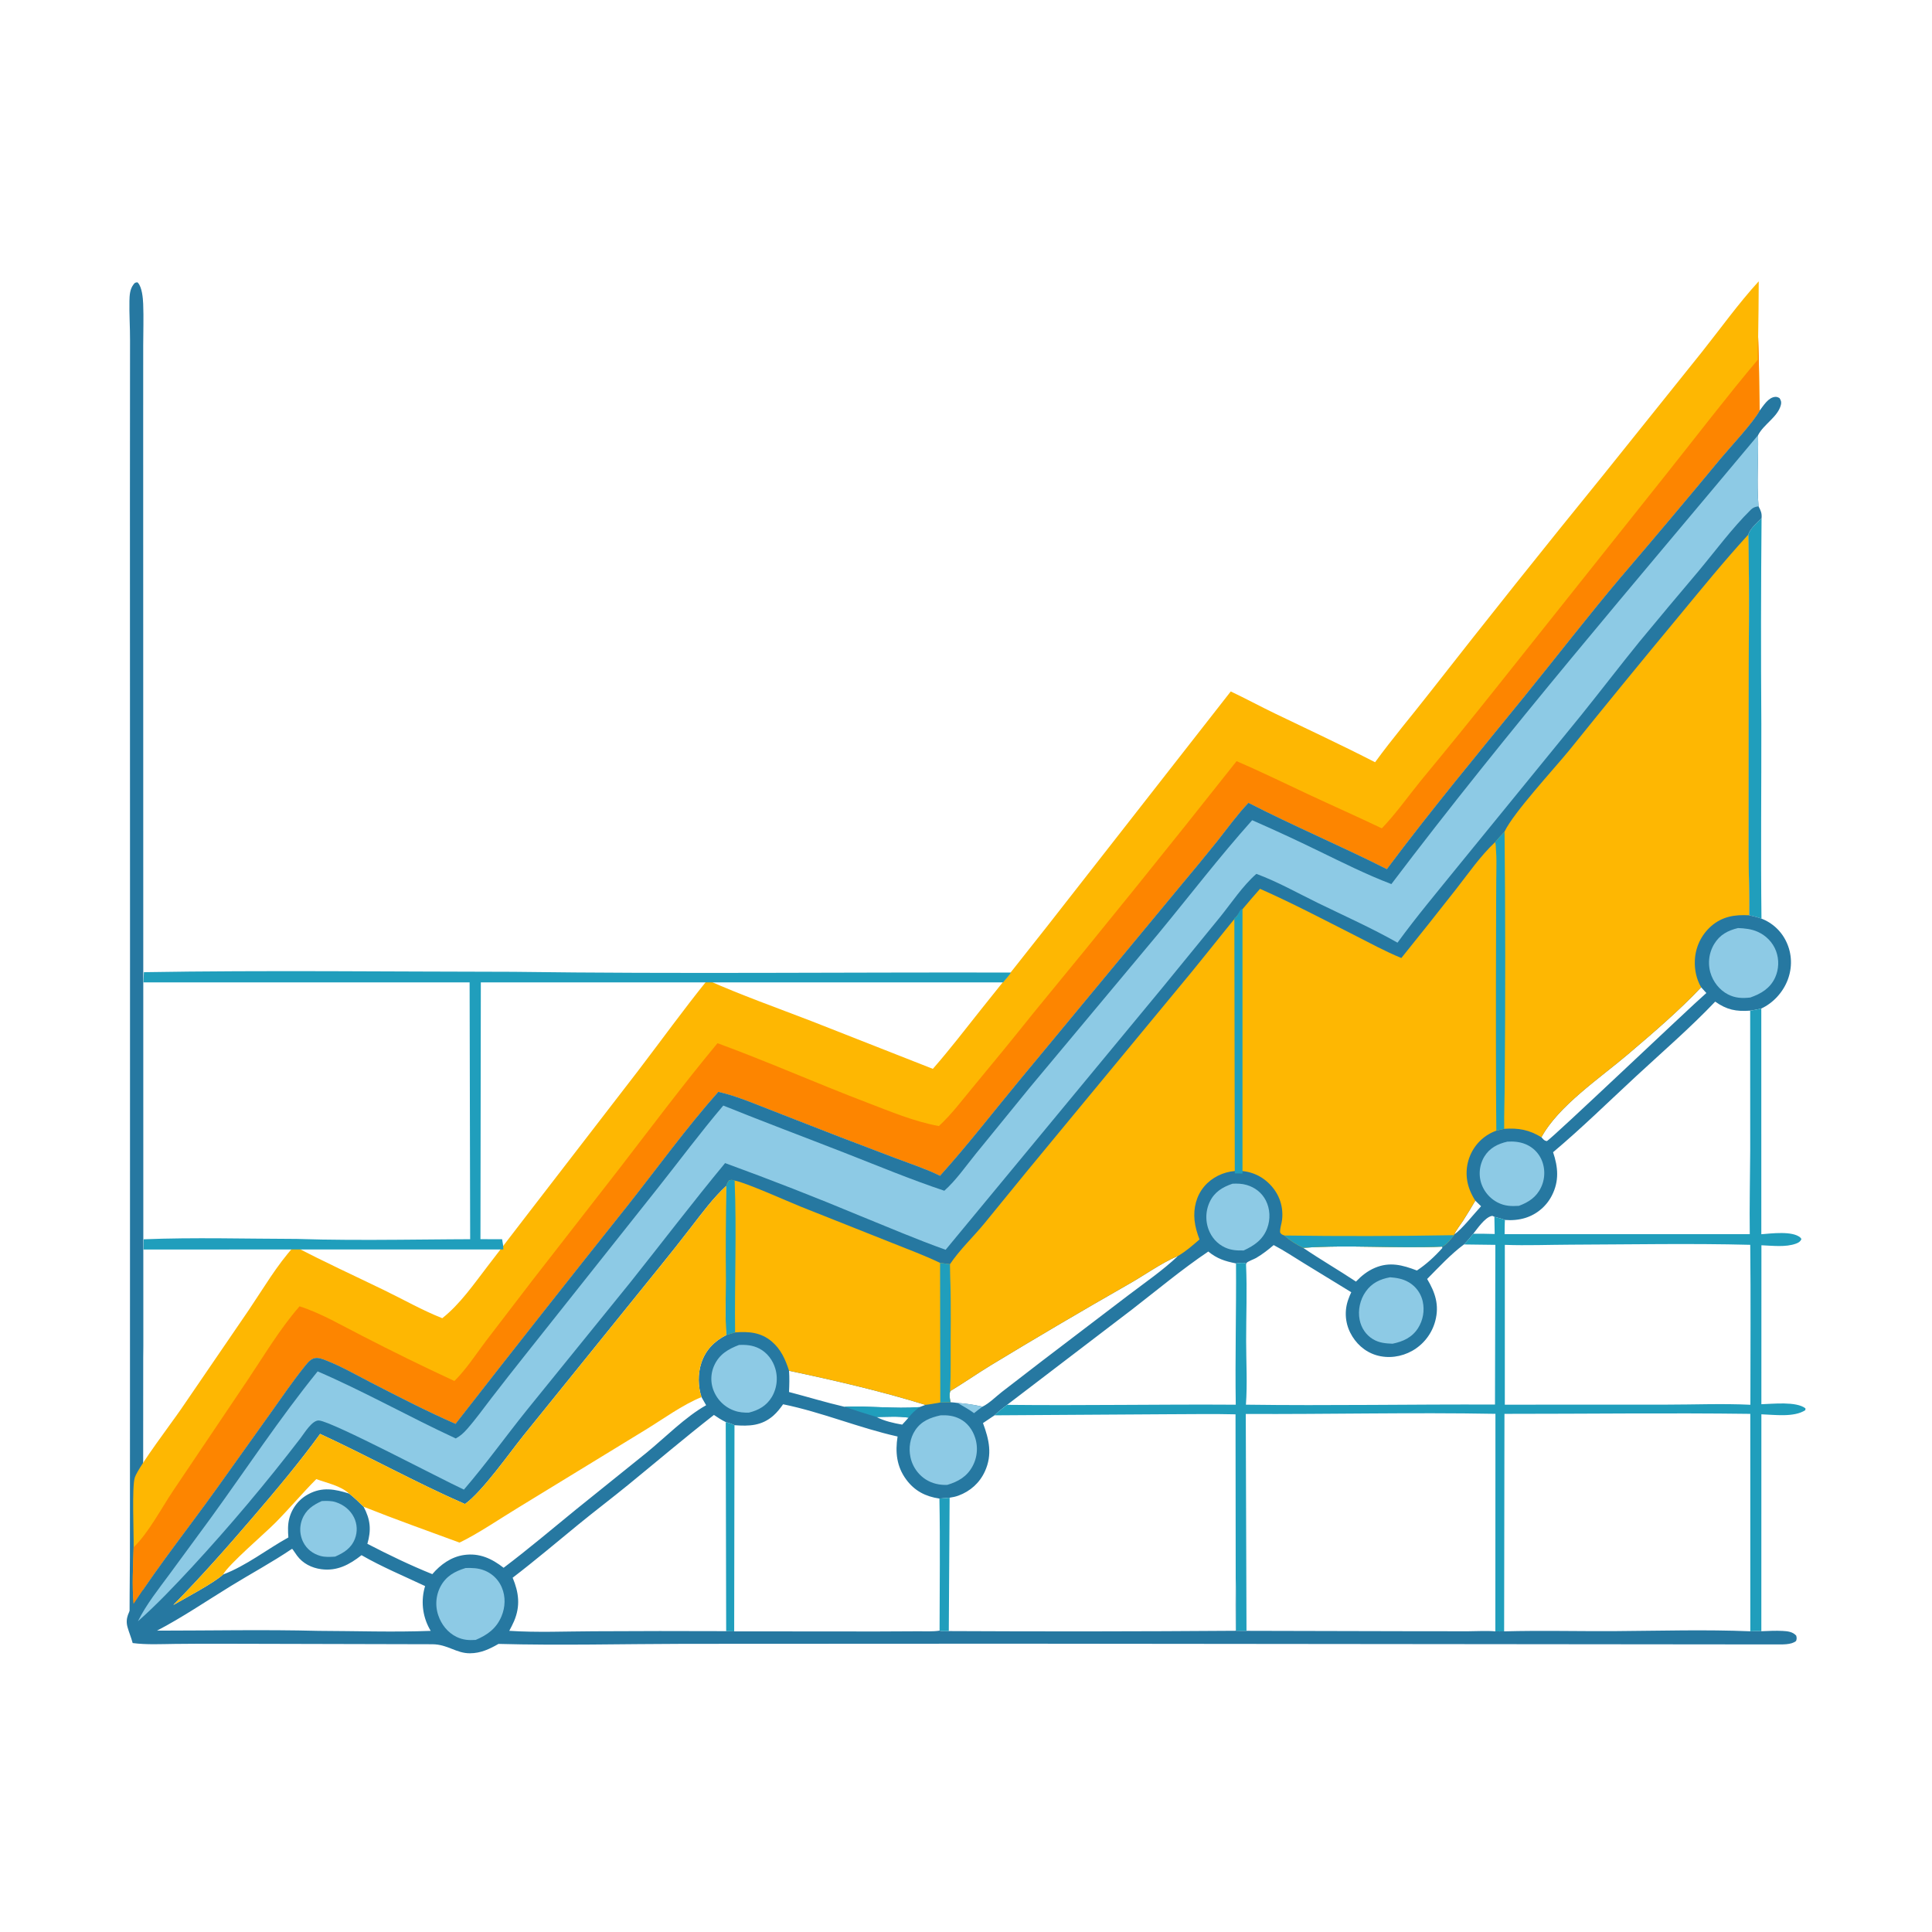
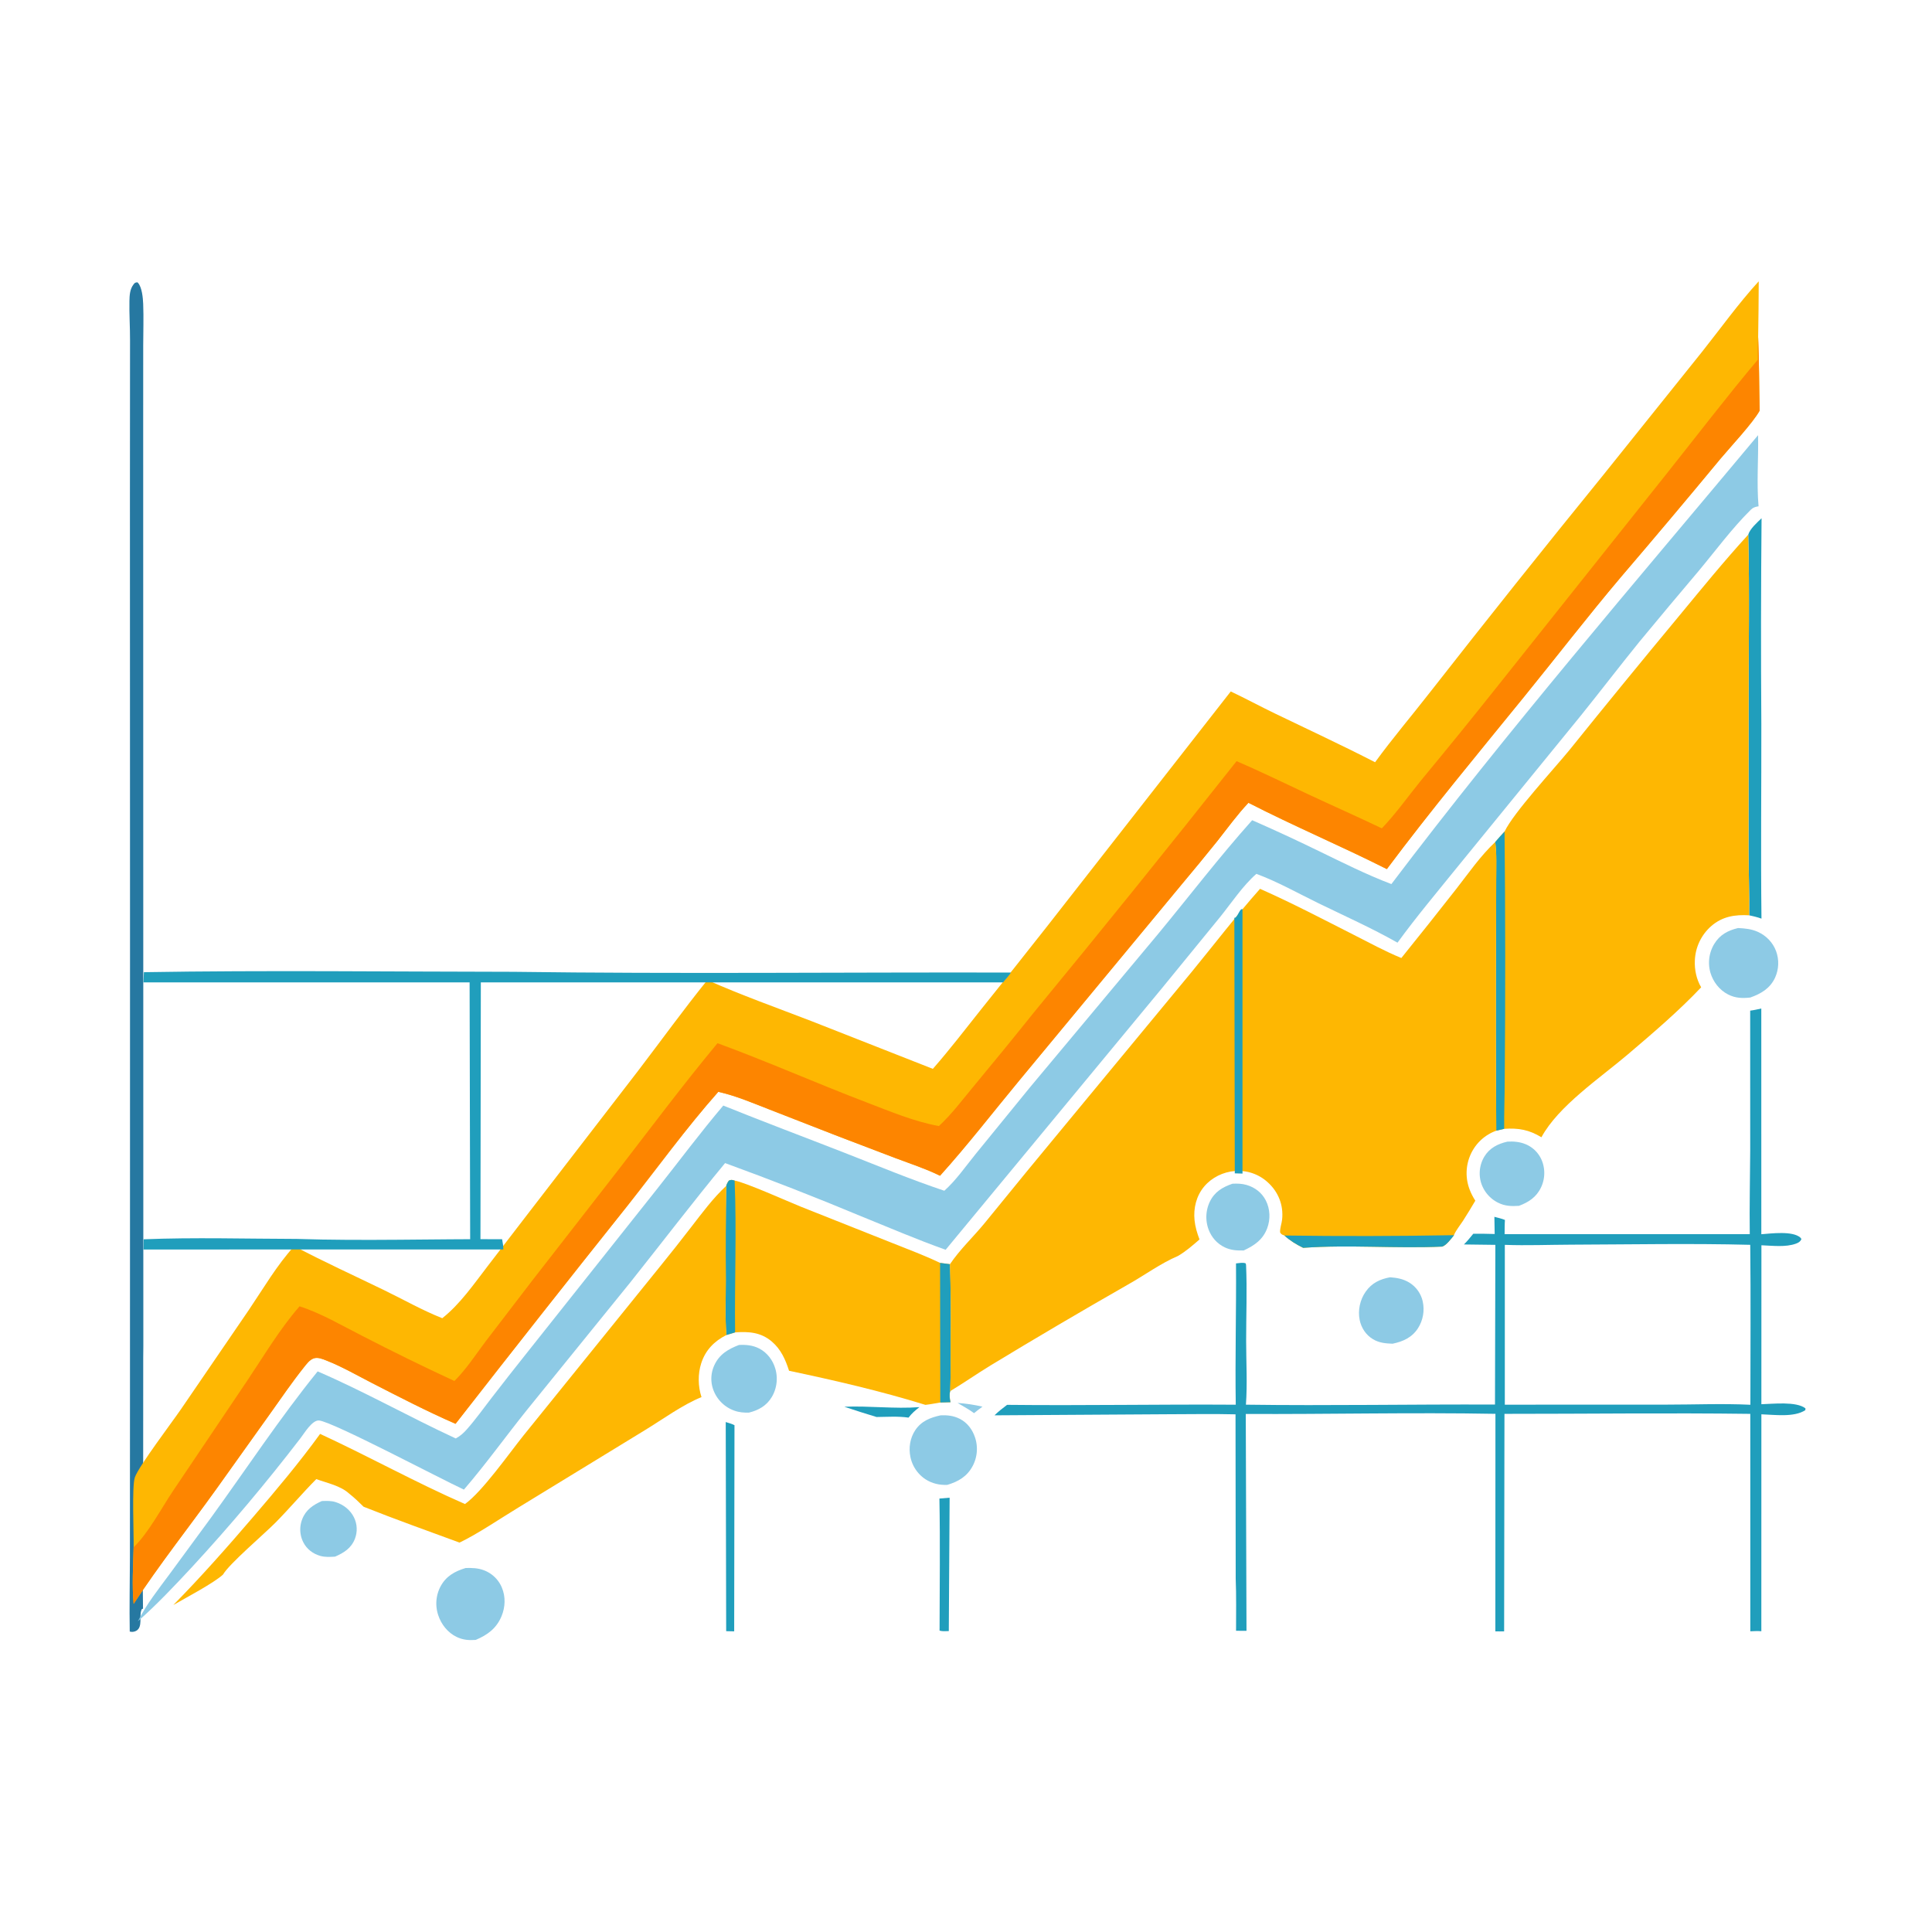
<svg xmlns="http://www.w3.org/2000/svg" width="625" height="625" viewBox="0 0 625 625" fill="none">
  <path d="M569.863 167.655C569.662 189.787 569.638 211.92 569.79 234.053C569.824 255.088 569.581 276.144 569.835 297.176C568.525 296.7 567.218 296.398 565.861 296.101C565.951 289.08 565.666 282.03 565.647 275.004L565.676 229.312C565.634 210.55 566.022 191.714 565.554 172.962C566.143 171.018 568.435 169.036 569.863 167.655Z" fill="#209EBC" />
  <path d="M41.971 527.806C41.826 519.832 42.017 511.813 42.029 503.834L42.048 455.553L42.062 302.113L42.032 160.718L42.065 110.081C42.081 105.848 41.785 101.596 41.871 97.37C41.909 95.51 42.016 93.564 43.157 92.063C43.642 91.425 43.717 91.422 44.438 91.323C44.515 91.393 44.599 91.454 44.668 91.533C45.94 92.985 46.241 96.373 46.321 98.328C46.5 102.754 46.332 107.258 46.329 111.692L46.321 137.685L46.334 220.873L46.369 435.392L46.333 439.194L46.308 492.951C46.297 502.087 46.097 511.261 46.262 520.394C45.757 520.637 45.892 520.451 45.703 520.967C44.996 522.898 46.212 526.306 44.114 527.541C43.456 527.928 42.68 528.001 41.971 527.806Z" fill="#2678A1" />
  <path d="M568.948 91C568.927 97.034 568.866 103.069 568.763 109.102C569.089 117 569.063 124.931 569.241 132.836C567.194 136.65 559.675 144.694 556.618 148.348C545.944 161.244 535.165 174.053 524.281 186.773C513.653 199.344 503.55 212.464 493.165 225.249C478.167 243.712 462.883 262.094 448.644 281.149C433.864 273.697 418.615 267.27 403.872 259.702C400.201 263.583 397.092 267.922 393.782 272.104C389.906 276.92 385.979 281.695 382.002 286.429L329.859 349.383C321.329 359.678 313.042 370.427 304.097 380.351C299.533 378.111 294.645 376.501 289.885 374.725L270.914 367.493L249.085 358.987C243.57 356.847 238.157 354.503 232.365 353.2C221.948 364.949 212.669 377.807 202.923 390.127C184.273 413.514 165.754 437.006 147.369 460.601C138.116 456.565 129.201 451.954 120.224 447.347C115.446 444.895 110.661 442.12 105.669 440.156C104.376 439.647 102.822 438.959 101.441 439.448C100.122 439.917 99.117 441.316 98.276 442.371C94.478 447.131 91.02 452.214 87.483 457.173L69.977 481.706C61.098 494.087 51.558 506.103 43.227 518.857C42.675 512.824 43.08 506.592 43.226 500.537C43.33 496.195 42.611 480.729 43.635 477.896C44.975 474.187 55.703 460.031 58.556 455.865L80.453 423.833C85.101 416.963 89.582 409.259 95.178 403.137C104.762 408.187 114.64 412.69 124.382 417.423C130.612 420.45 136.622 423.886 143.073 426.437C148.863 421.87 153.349 415.32 157.82 409.51L170.653 392.811L206.356 346.488C213.845 336.687 221.076 326.654 228.825 317.057C239.842 321.942 251.16 325.959 262.398 330.289L301.775 345.772C307.261 339.522 312.282 332.94 317.46 326.44C324.701 317.443 331.886 308.401 339.016 299.316L398.149 223.682C402.937 225.954 407.61 228.48 412.384 230.786C423.223 236.02 434.132 241.075 444.837 246.583C450.407 238.924 456.643 231.606 462.468 224.124C480.859 200.612 499.469 177.273 518.299 154.11L550.526 113.913C556.617 106.26 562.345 98.218 568.948 91Z" fill="#FEB702" />
  <path d="M568.763 109.102C569.089 117 569.063 124.931 569.241 132.836C567.194 136.65 559.675 144.694 556.618 148.348C545.944 161.244 535.165 174.053 524.281 186.773C513.653 199.344 503.55 212.464 493.165 225.249C478.167 243.712 462.883 262.094 448.644 281.149C433.864 273.697 418.615 267.27 403.872 259.702C400.201 263.583 397.092 267.922 393.782 272.104C389.906 276.92 385.979 281.695 382.002 286.429L329.859 349.383C321.329 359.678 313.042 370.427 304.097 380.351C299.533 378.111 294.645 376.501 289.885 374.725L270.914 367.493L249.085 358.987C243.57 356.847 238.157 354.503 232.365 353.2C221.948 364.949 212.669 377.807 202.923 390.127C184.273 413.514 165.754 437.006 147.369 460.601C138.116 456.565 129.201 451.954 120.224 447.347C115.446 444.895 110.661 442.12 105.669 440.156C104.376 439.647 102.822 438.959 101.441 439.448C100.122 439.917 99.117 441.316 98.276 442.371C94.478 447.131 91.02 452.214 87.483 457.173L69.977 481.706C61.098 494.087 51.558 506.103 43.227 518.857C42.675 512.824 43.08 506.592 43.226 500.537C48.023 495.92 52.204 487.932 55.975 482.304L80.275 446.199C85.66 438.172 90.534 429.899 96.911 422.593C103.967 424.861 110.534 428.783 117.129 432.123C126.982 437.213 136.94 442.089 147.003 446.752C150.879 442.903 153.863 438.239 157.142 433.893L172.285 414.123L200.429 377.949C210.887 364.376 221.162 350.661 232.11 337.473C248.305 343.399 264.118 350.444 280.245 356.589C287.941 359.521 295.598 362.797 303.734 364.278C307.819 360.502 311.225 355.936 314.772 351.662C321.453 343.63 328.056 335.535 334.581 327.376C356.674 300.553 378.49 273.507 400.029 246.237C407.892 249.602 415.553 253.377 423.298 256.995C431.192 260.682 439.16 264.209 447.02 267.966C451.626 263.179 455.565 257.545 459.763 252.393C468.127 242.299 476.386 232.121 484.542 221.859L538.848 153.629C548.745 141.2 558.441 128.513 568.659 116.349C568.635 113.932 568.577 111.514 568.763 109.102Z" fill="#FD8500" />
  <path d="M46.551 314.501C85.828 313.843 126.614 314.346 166.05 314.379C218.913 315.098 273.911 314.488 327.002 314.619C326.547 315.529 325.183 316.893 324.518 317.802L46.403 317.802L46.551 314.501Z" fill="#209EBC" />
  <path d="M46.464 400.909C62.735 400.251 79.63 400.754 95.966 400.787C117.863 401.506 140.439 400.752 162.431 400.883C162.62 401.988 162.86 403.092 162.823 404.203L46.403 404.21L46.464 400.909Z" fill="#209EBC" />
-   <path d="M569.241 132.836C570.481 131.23 572.052 128.521 574.325 128.387C574.878 128.354 575.212 128.537 575.677 128.792C576.152 129.552 576.345 130.071 576.121 130.971C575.149 134.875 570.52 137.254 568.735 140.778C568.893 148.395 568.234 156.223 568.892 163.799C569.626 165.229 570.014 166.04 569.863 167.655C568.435 169.036 566.143 171.018 565.554 172.962C566.022 191.714 565.634 210.551 565.676 229.312L565.648 275.005C565.666 282.031 565.951 289.08 565.861 296.101C567.218 296.398 568.525 296.7 569.835 297.176C570.054 297.261 570.272 297.35 570.487 297.444C570.702 297.539 570.915 297.639 571.125 297.744C571.336 297.849 571.544 297.959 571.749 298.073C571.954 298.188 572.156 298.308 572.355 298.432C572.554 298.557 572.751 298.687 572.944 298.821C573.137 298.954 573.327 299.093 573.513 299.236C573.7 299.379 573.883 299.526 574.062 299.678C574.241 299.83 574.417 299.987 574.589 300.147C574.761 300.307 574.929 300.471 575.093 300.64C575.257 300.808 575.417 300.98 575.572 301.157C575.728 301.332 575.88 301.512 576.027 301.696C576.174 301.879 576.317 302.066 576.455 302.256C576.593 302.446 576.727 302.639 576.855 302.836C576.985 303.032 577.109 303.232 577.228 303.434C577.347 303.637 577.461 303.842 577.571 304.05C577.681 304.258 577.785 304.469 577.884 304.682C579.735 308.574 579.844 312.959 578.328 316.972C576.823 320.954 573.656 324.465 569.777 326.254L569.786 399.274C572.953 399.038 579.867 398.112 582.41 400.35C582.616 400.533 582.649 400.661 582.754 400.887C582.371 401.675 581.844 402 581.022 402.304C577.69 403.545 573.332 402.978 569.816 402.844L569.803 454.266C573.396 454.177 581.117 453.261 584.065 455.604L584.026 456.182C580.368 458.586 574.05 457.655 569.804 457.526L569.791 527.703C572.081 527.617 574.408 527.477 576.697 527.605C578.322 527.696 579.934 527.861 581.072 529.122C581.267 529.913 581.267 530.056 581.045 530.838C579.557 532.148 576.417 531.96 574.504 531.975L327.635 531.73L221.244 531.78C201.275 531.819 181.221 532.336 161.261 531.804C158.317 533.488 155.522 534.817 152.044 534.836C147.541 534.861 144.89 531.946 139.853 531.911L72.976 531.749C67.502 531.727 62.028 531.747 56.554 531.807C52.017 531.86 47.43 532.111 42.92 531.528C42.458 529.768 41.739 528.121 41.255 526.383C40.418 523.376 41.79 521.366 43.227 518.857C51.558 506.103 61.098 494.087 69.977 481.706L87.483 457.173C91.02 452.214 94.478 447.131 98.276 442.371C99.117 441.316 100.122 439.917 101.441 439.448C102.822 438.959 104.376 439.647 105.669 440.156C110.661 442.12 115.446 444.895 120.224 447.347C129.201 451.954 138.116 456.565 147.369 460.601C165.754 437.006 184.273 413.514 202.923 390.127C212.669 377.807 221.948 364.949 232.365 353.2C238.157 354.503 243.57 356.847 249.085 358.987L270.914 367.493L289.885 374.725C294.645 376.501 299.533 378.111 304.097 380.351C313.042 370.427 321.329 359.678 329.859 349.383L382.002 286.429C385.979 281.695 389.906 276.92 393.782 272.104C397.092 267.922 400.201 263.583 403.872 259.702C418.615 267.27 433.864 273.697 448.644 281.149C462.883 262.094 478.167 243.712 493.165 225.249C503.55 212.464 513.653 199.344 524.28 186.773C535.165 174.053 545.944 161.244 556.618 148.348C559.675 144.694 567.194 136.65 569.241 132.836ZM554.861 324.028C546.829 332.465 537.847 340.231 529.295 348.148C520.428 356.355 511.664 364.964 502.421 372.738C504.053 377.582 504.437 382.069 502.027 386.755C501.918 386.969 501.803 387.18 501.683 387.388C501.563 387.596 501.438 387.801 501.308 388.003C501.178 388.204 501.044 388.403 500.904 388.598C500.764 388.793 500.62 388.984 500.47 389.172C500.321 389.36 500.167 389.544 500.009 389.725C499.85 389.905 499.687 390.081 499.52 390.254C499.353 390.426 499.182 390.594 499.006 390.758C498.831 390.921 498.651 391.081 498.468 391.235C498.285 391.39 498.097 391.541 497.906 391.686C497.716 391.832 497.521 391.972 497.323 392.108C497.125 392.244 496.924 392.375 496.72 392.501C496.516 392.627 496.308 392.748 496.098 392.864C495.888 392.979 495.675 393.089 495.459 393.194C495.243 393.299 495.025 393.399 494.804 393.494C494.583 393.588 494.36 393.676 494.135 393.76C493.91 393.843 493.683 393.92 493.454 393.992C491.374 394.646 489.01 394.838 486.846 394.652C485.77 394.197 484.56 393.949 483.433 393.639C482.963 393.41 482.908 393.252 482.376 393.41C480.229 394.049 477.957 397.419 476.609 399.112C475.634 400.305 474.683 401.5 473.582 402.581C469.332 405.72 465.402 409.999 461.681 413.746C464.282 418.112 465.663 422.171 464.314 427.308C464.247 427.561 464.174 427.812 464.095 428.061C464.016 428.31 463.931 428.557 463.839 428.802C463.748 429.047 463.65 429.29 463.547 429.53C463.443 429.77 463.334 430.008 463.218 430.242C463.103 430.477 462.982 430.709 462.855 430.937C462.728 431.166 462.595 431.391 462.457 431.614C462.319 431.835 462.175 432.054 462.026 432.269C461.877 432.483 461.723 432.694 461.563 432.902C461.403 433.109 461.239 433.312 461.069 433.51C460.9 433.71 460.725 433.904 460.545 434.095C460.366 434.285 460.182 434.47 459.993 434.651C459.804 434.832 459.611 435.008 459.414 435.18C459.216 435.351 459.015 435.518 458.809 435.679C458.603 435.84 458.393 435.996 458.18 436.147C457.966 436.298 457.749 436.444 457.528 436.584C457.307 436.724 457.083 436.858 456.855 436.987C453.334 438.975 449.068 439.567 445.178 438.388C441.453 437.259 438.513 434.547 436.789 431.091C436.685 430.884 436.587 430.674 436.495 430.462C436.402 430.25 436.314 430.035 436.233 429.818C436.151 429.602 436.075 429.383 436.004 429.163C435.933 428.942 435.868 428.72 435.809 428.496C435.75 428.272 435.696 428.047 435.649 427.82C435.601 427.593 435.559 427.365 435.523 427.136C435.486 426.908 435.456 426.678 435.431 426.448C435.407 426.217 435.388 425.986 435.375 425.755C435.363 425.524 435.356 425.292 435.355 425.061C435.354 424.829 435.359 424.598 435.37 424.366C435.381 424.135 435.398 423.904 435.421 423.673C435.443 423.443 435.472 423.213 435.506 422.984C435.541 422.755 435.581 422.527 435.627 422.3C435.673 422.073 435.725 421.847 435.783 421.623C435.841 421.398 435.904 421.176 435.973 420.955C436.042 420.733 436.116 420.514 436.196 420.297C436.467 419.524 436.78 418.77 437.135 418.033L421.867 408.688C418.614 406.688 415.417 404.558 412.034 402.782C410.235 404.327 408.411 405.73 406.369 406.944C405.694 407.345 403.567 408.075 403.226 408.595C403.114 408.766 403.141 408.995 403.098 409.194L402.972 408.696C402.106 408.334 400.772 408.631 399.847 408.714C396.269 408 393.746 407.203 390.88 404.869C382.257 410.687 374.407 417.277 366.192 423.63L325.791 454.466C324.351 455.535 323.006 456.604 321.719 457.855L377.74 457.507C385.046 457.501 392.39 457.351 399.691 457.534L399.749 510.693C399.974 516.3 399.859 521.94 399.863 527.552L403.24 527.572L458.49 527.703L475.044 527.712C477.892 527.708 480.917 527.491 483.746 527.744C484.689 527.749 485.643 527.783 486.585 527.741C498.554 527.415 510.598 527.741 522.579 527.664C537.105 527.57 551.71 527.117 566.222 527.723C567.415 527.675 568.6 527.598 569.791 527.703L569.804 457.526C574.05 457.655 580.368 458.586 584.026 456.182L584.065 455.604C581.117 453.261 573.396 454.177 569.803 454.266L569.816 402.844C573.332 402.978 577.69 403.545 581.022 402.304C581.844 402 582.371 401.675 582.754 400.887C582.649 400.661 582.616 400.533 582.41 400.35C579.867 398.112 572.953 399.038 569.786 399.274L569.777 326.254C568.58 326.521 567.401 326.792 566.183 326.944C561.58 327.262 558.688 326.7 554.861 324.028ZM321.719 457.855C320.486 458.704 319.244 459.54 317.994 460.364C319.976 465.703 321.088 470.542 318.621 475.972C316.921 479.714 313.882 482.424 310.05 483.831C309.115 484.175 308.186 484.361 307.203 484.504L303.899 484.784C304.172 499.047 303.967 513.25 303.949 527.51C304.897 527.787 305.955 527.676 306.937 527.654C337.873 527.815 368.809 527.783 399.745 527.557C399.703 521.935 399.704 516.314 399.749 510.693L399.691 457.534C392.39 457.351 385.046 457.501 377.74 457.507L321.719 457.855ZM253.332 454.282C252.397 455.599 251.407 456.879 250.189 457.95C246.418 461.267 242.341 461.411 237.605 461.049L237.509 527.743L283.586 527.78L297.057 527.717C299.296 527.698 301.748 527.865 303.949 527.51C303.967 513.25 304.172 499.047 303.899 484.784C299.424 484.132 295.877 482.311 293.161 478.63C290.045 474.407 289.572 469.767 290.365 464.71C277.834 461.918 265.932 456.858 253.332 454.282ZM234.936 383.635C230.665 387.582 227.107 392.432 223.553 397.018C220.304 401.241 217 405.421 213.641 409.557L169.401 464.313C164.608 470.29 156.082 482.475 150.421 486.555C134.516 479.607 119.303 471.14 103.557 463.864C96.838 473.135 89.415 481.956 81.967 490.647C73.59 500.423 65.1 510.042 56.065 519.222C59.848 517.036 69.385 511.993 72.157 509.352C79.605 506.557 86.333 501.213 93.288 497.357C93.139 495.275 93.051 493.229 93.588 491.191C93.642 490.984 93.701 490.778 93.765 490.574C93.83 490.37 93.899 490.168 93.974 489.968C94.049 489.767 94.129 489.569 94.214 489.372C94.299 489.176 94.389 488.982 94.484 488.791C94.579 488.599 94.679 488.41 94.784 488.224C94.889 488.037 94.999 487.854 95.113 487.673C95.228 487.492 95.347 487.315 95.47 487.14C95.594 486.966 95.722 486.794 95.854 486.626C95.987 486.458 96.124 486.294 96.265 486.133C96.406 485.972 96.551 485.815 96.7 485.662C96.849 485.509 97.002 485.359 97.159 485.214C97.316 485.068 97.476 484.927 97.64 484.79C97.805 484.653 97.972 484.52 98.143 484.392C98.314 484.263 98.489 484.139 98.666 484.02C98.844 483.901 99.024 483.786 99.207 483.676C99.391 483.566 99.577 483.461 99.766 483.36C104.255 480.931 108.367 481.725 112.961 483.184C114.649 484.511 116.098 485.926 117.624 487.426C127.888 491.516 138.292 495.209 148.657 499.028C154.436 496.279 161.875 491.218 167.591 487.75L208.638 462.652C214.317 459.198 220.853 454.397 226.936 451.966C225.794 448.516 225.727 444.479 226.844 441.017C228.223 436.744 231.067 433.857 235.002 431.873C234.512 426.018 234.81 420.021 234.804 414.147C234.722 403.975 234.766 393.805 234.936 383.635ZM165.842 510.392C167.846 515.17 168.392 519.535 166.294 524.45C165.839 525.513 165.288 526.55 164.747 527.57C173.734 528.16 182.964 527.744 191.978 527.714C206.291 527.628 220.605 527.617 234.918 527.681L237.509 527.743L237.605 461.049C236.732 460.58 235.717 460.334 234.774 460.031C233.405 459.355 232.203 458.6 230.954 457.731C221.56 465.066 212.5 472.764 203.272 480.299C197.943 484.65 192.454 488.8 187.128 493.154C180.064 498.93 173.091 504.846 165.842 510.392ZM94.407 501.08C88.019 505.399 81.212 509.058 74.647 513.094C66.746 517.952 59.024 523.209 50.802 527.51C68.176 527.506 85.631 527.142 102.996 527.583C115.089 527.614 127.254 528.053 139.337 527.585C139.183 527.332 139.036 527.076 138.896 526.816C138.755 526.556 138.62 526.293 138.493 526.026C138.365 525.759 138.244 525.49 138.13 525.217C138.015 524.945 137.908 524.669 137.807 524.391C137.706 524.113 137.613 523.833 137.526 523.551C137.439 523.268 137.359 522.984 137.287 522.697C137.214 522.411 137.149 522.122 137.09 521.833C137.032 521.543 136.981 521.252 136.937 520.959C136.893 520.667 136.856 520.374 136.827 520.08C136.798 519.786 136.776 519.491 136.761 519.196C136.746 518.9 136.739 518.605 136.739 518.31C136.739 518.014 136.746 517.718 136.761 517.423C136.776 517.128 136.797 516.834 136.827 516.539C136.856 516.245 136.893 515.952 136.937 515.659C136.98 515.367 137.031 515.076 137.089 514.786C137.148 514.496 137.213 514.208 137.286 513.922C137.355 513.645 137.439 513.371 137.522 513.098C130.627 509.831 123.571 506.912 116.952 503.099C113.067 506.156 109.076 508.326 103.912 507.634C100.838 507.222 97.954 505.782 96.099 503.257C95.596 502.559 95.105 501.853 94.624 501.139L94.407 501.08ZM226.936 451.966C220.853 454.397 214.317 459.198 208.638 462.652L167.591 487.75C161.875 491.218 154.436 496.279 148.657 499.028C138.292 495.209 127.888 491.516 117.624 487.426C119.844 491.583 120.147 494.948 118.845 499.42C125.636 502.94 132.762 506.386 139.854 509.235C142.509 506.116 145.976 503.628 150.11 503.038C155.104 502.326 159.094 504.192 162.918 507.175C170.903 501.15 178.561 494.661 186.313 488.34L209.157 469.952C215.171 465.03 221.732 458.344 228.431 454.595L226.936 451.966ZM307.39 450.026C307.045 451.2 307.231 452.433 307.483 453.616C308.239 453.688 309.022 453.727 309.77 453.85C312.431 454.024 315.234 454.449 317.833 455.055C320.038 453.972 322.159 451.805 324.118 450.279L337.176 440.216L365.013 419.011C370.395 414.913 376.177 410.963 381.082 406.301C375.385 408.726 370.268 412.545 364.873 415.564C349.939 424.09 335.121 432.812 320.419 441.731C316.029 444.418 311.796 447.372 307.39 450.026ZM466.538 403.277C451.6 403.957 436.476 402.604 421.572 403.672C427.159 407.462 433.022 410.858 438.654 414.592C440.433 412.725 442.363 411.179 444.752 410.158C449.574 408.097 453.759 409.243 458.374 411.009C461.388 409.016 464.192 406.432 466.588 403.733L466.538 403.277ZM255.257 443.442C255.416 445.75 255.353 448.003 255.247 450.312C261.213 451.869 267.133 453.689 273.137 455.081C281.218 454.736 289.402 455.822 297.451 455.204L299.372 454.475C284.931 450 270.041 446.567 255.257 443.442ZM550.323 319.394C543.02 327.125 534.622 334.275 526.521 341.165C517.631 348.725 504.086 357.814 498.648 367.907C499.275 368.551 499.496 369.003 500.402 369.14C501.812 368.588 546.594 325.914 552.003 321.241L550.323 319.394ZM477.266 388.42C475.978 390.617 474.649 392.789 473.278 394.936C472.367 396.335 471.156 397.805 470.456 399.308C472.717 397.919 477.046 392.43 479.12 390.221L477.266 388.42ZM283.56 458.4C286.013 459.696 289.139 460.395 291.863 460.863C292.547 460.114 293.259 459.378 293.911 458.602C290.563 458.104 286.94 458.366 283.56 458.4Z" fill="#2678A1" />
  <path d="M309.77 453.849C312.431 454.024 315.234 454.449 317.833 455.055C316.888 455.706 315.999 456.443 315.098 457.154C313.445 455.908 311.546 454.916 309.77 453.849Z" fill="#8DCAE5" />
  <path d="M273.137 455.081C281.218 454.736 289.402 455.822 297.451 455.204C296.084 456.243 294.956 457.216 293.911 458.602C290.563 458.104 286.94 458.366 283.56 458.4C280.069 457.348 276.594 456.242 273.137 455.081Z" fill="#209EBC" />
  <path d="M104.114 485.586C105.679 485.527 107.127 485.461 108.643 485.952C111.161 486.765 113.346 488.496 114.52 490.891C114.65 491.158 114.766 491.431 114.868 491.71C114.971 491.989 115.058 492.272 115.131 492.56C115.204 492.848 115.262 493.138 115.305 493.432C115.348 493.726 115.376 494.021 115.388 494.318C115.401 494.615 115.398 494.912 115.38 495.208C115.362 495.505 115.329 495.799 115.28 496.092C115.231 496.385 115.168 496.675 115.089 496.961C115.011 497.248 114.918 497.529 114.81 497.806C113.633 500.85 111.244 502.33 108.401 503.569C106.774 503.669 105.229 503.785 103.635 503.338C101.249 502.669 99.254 501.153 98.118 498.929C98.046 498.788 97.978 498.644 97.913 498.499C97.849 498.353 97.788 498.206 97.732 498.058C97.675 497.909 97.623 497.759 97.574 497.608C97.525 497.457 97.48 497.304 97.439 497.151C97.398 496.997 97.361 496.843 97.328 496.687C97.296 496.532 97.267 496.375 97.242 496.218C97.217 496.061 97.197 495.904 97.181 495.746C97.164 495.588 97.151 495.429 97.143 495.27C97.135 495.112 97.131 494.953 97.132 494.793C97.132 494.635 97.136 494.476 97.144 494.317C97.153 494.158 97.165 494 97.182 493.842C97.199 493.684 97.22 493.526 97.244 493.369C97.269 493.212 97.298 493.056 97.332 492.9C97.365 492.745 97.401 492.59 97.443 492.437C97.484 492.283 97.529 492.131 97.578 491.98C97.627 491.829 97.68 491.679 97.737 491.53C98.912 488.433 101.23 486.877 104.114 485.586Z" fill="#8DCAE5" />
  <path d="M487.638 369.322C489.585 369.186 491.629 369.373 493.446 370.114C493.602 370.177 493.757 370.244 493.91 370.314C494.063 370.385 494.214 370.46 494.363 370.539C494.512 370.618 494.659 370.701 494.804 370.787C494.948 370.873 495.091 370.964 495.231 371.058C495.37 371.152 495.508 371.249 495.643 371.35C495.778 371.452 495.91 371.556 496.039 371.664C496.169 371.773 496.295 371.884 496.419 371.999C496.542 372.113 496.663 372.231 496.78 372.352C496.897 372.473 497.011 372.597 497.123 372.724C497.233 372.851 497.341 372.981 497.445 373.114C497.549 373.247 497.649 373.382 497.746 373.52C497.843 373.657 497.936 373.798 498.026 373.941C498.116 374.083 498.202 374.229 498.283 374.376C498.366 374.523 498.444 374.672 498.518 374.824C498.592 374.975 498.662 375.128 498.729 375.284C498.794 375.439 498.856 375.595 498.915 375.754C498.976 375.922 499.033 376.092 499.086 376.263C499.138 376.435 499.187 376.607 499.232 376.781C499.276 376.954 499.316 377.129 499.351 377.305C499.387 377.481 499.418 377.657 499.445 377.834C499.472 378.011 499.495 378.189 499.513 378.367C499.531 378.546 499.545 378.724 499.554 378.903C499.564 379.082 499.569 379.262 499.569 379.441C499.569 379.62 499.566 379.799 499.557 379.978C499.549 380.157 499.536 380.336 499.519 380.515C499.502 380.693 499.48 380.871 499.454 381.048C499.428 381.225 499.397 381.402 499.363 381.578C499.328 381.754 499.289 381.928 499.245 382.102C499.202 382.276 499.154 382.449 499.102 382.621C499.05 382.792 498.994 382.962 498.934 383.131C498.874 383.3 498.809 383.467 498.741 383.633C498.672 383.798 498.599 383.962 498.523 384.124C497.039 387.269 494.516 388.919 491.371 390.089C488.909 390.245 486.825 390.19 484.551 389.037C484.389 388.955 484.229 388.868 484.071 388.778C483.914 388.688 483.759 388.593 483.606 388.495C483.452 388.397 483.302 388.294 483.154 388.189C483.007 388.083 482.862 387.973 482.719 387.86C482.577 387.747 482.438 387.63 482.301 387.51C482.165 387.39 482.031 387.267 481.901 387.14C481.771 387.013 481.644 386.883 481.521 386.75C481.397 386.616 481.277 386.48 481.16 386.34C481.043 386.201 480.93 386.059 480.82 385.914C480.71 385.769 480.605 385.621 480.502 385.471C480.4 385.321 480.302 385.168 480.207 385.013C480.113 384.857 480.022 384.699 479.936 384.54C479.849 384.38 479.767 384.218 479.689 384.054C479.61 383.89 479.536 383.724 479.465 383.556C479.395 383.389 479.33 383.219 479.268 383.048C479.207 382.877 479.15 382.704 479.097 382.53C479.046 382.357 479.001 382.183 478.96 382.007C478.918 381.832 478.881 381.655 478.849 381.477C478.817 381.3 478.789 381.121 478.766 380.943C478.743 380.764 478.724 380.584 478.71 380.404C478.696 380.224 478.687 380.044 478.682 379.864C478.678 379.684 478.678 379.503 478.682 379.323C478.687 379.143 478.696 378.963 478.709 378.783C478.723 378.603 478.741 378.423 478.764 378.244C478.787 378.065 478.815 377.887 478.847 377.71C478.879 377.532 478.915 377.355 478.956 377.18C478.997 377.004 479.043 376.83 479.093 376.656C479.143 376.483 479.198 376.311 479.257 376.14C479.316 375.97 479.379 375.801 479.446 375.633C479.514 375.466 479.586 375.301 479.661 375.137C479.737 374.973 479.817 374.812 479.902 374.652C479.986 374.493 480.074 374.335 480.167 374.18C481.868 371.367 484.536 370.026 487.638 369.322Z" fill="#8DCAE5" />
  <path d="M398.704 382.929C400.269 382.853 401.769 382.894 403.287 383.335C405.967 384.114 408.193 385.824 409.478 388.323C410.893 391.079 411.023 394.404 409.951 397.297C408.567 401.036 405.779 402.929 402.328 404.526C400.176 404.576 398.222 404.464 396.239 403.536C393.739 402.366 391.875 400.237 390.939 397.648C390.875 397.471 390.816 397.293 390.76 397.113C390.705 396.933 390.654 396.751 390.607 396.569C390.56 396.387 390.518 396.203 390.481 396.019C390.443 395.834 390.41 395.649 390.382 395.463C390.353 395.276 390.329 395.09 390.31 394.902C390.291 394.715 390.276 394.528 390.266 394.34C390.256 394.152 390.25 393.963 390.249 393.775C390.248 393.587 390.252 393.399 390.26 393.21C390.268 393.022 390.281 392.835 390.299 392.647C390.316 392.46 390.338 392.273 390.365 392.086C390.392 391.9 390.423 391.714 390.459 391.529C390.494 391.344 390.534 391.16 390.579 390.978C390.624 390.795 390.673 390.613 390.727 390.432C390.781 390.252 390.839 390.073 390.901 389.896C390.963 389.718 391.03 389.542 391.101 389.367C391.172 389.193 391.247 389.02 391.327 388.85C392.868 385.583 395.442 384.06 398.704 382.929Z" fill="#8DCAE5" />
  <path d="M449.702 413.198C451.856 413.362 453.834 413.697 455.727 414.808C455.869 414.892 456.01 414.979 456.149 415.069C456.287 415.16 456.423 415.255 456.556 415.353C456.69 415.451 456.821 415.552 456.949 415.657C457.077 415.762 457.203 415.869 457.325 415.98C457.448 416.092 457.567 416.206 457.684 416.323C457.801 416.441 457.915 416.561 458.025 416.684C458.136 416.808 458.243 416.934 458.347 417.062C458.451 417.191 458.551 417.322 458.648 417.456C458.746 417.59 458.84 417.727 458.93 417.866C459.02 418.005 459.106 418.146 459.189 418.289C459.272 418.432 459.351 418.577 459.426 418.725C459.502 418.872 459.573 419.022 459.64 419.173C459.708 419.324 459.772 419.477 459.831 419.631C459.891 419.785 459.947 419.941 459.998 420.099C460.05 420.256 460.098 420.414 460.141 420.574C460.184 420.734 460.224 420.894 460.259 421.056C460.338 421.42 460.399 421.786 460.442 422.155C460.485 422.525 460.511 422.895 460.518 423.267C460.526 423.639 460.515 424.011 460.486 424.382C460.457 424.752 460.411 425.12 460.347 425.487C460.282 425.853 460.2 426.216 460.101 426.574C460.002 426.932 459.885 427.285 459.751 427.632C459.618 427.979 459.468 428.319 459.301 428.652C459.135 428.984 458.952 429.308 458.754 429.623C456.819 432.679 453.892 433.986 450.487 434.691C448.215 434.602 446.164 434.433 444.155 433.228C441.871 431.859 440.369 429.576 439.847 426.981C439.216 423.847 439.973 420.425 441.818 417.822C443.794 415.037 446.437 413.79 449.702 413.198Z" fill="#8DCAE5" />
  <path d="M239.054 435.097C241.36 434.977 243.511 435.17 245.595 436.238C248.189 437.566 250.041 440.038 250.832 442.818C250.886 443.006 250.935 443.196 250.98 443.388C251.024 443.579 251.064 443.771 251.099 443.964C251.134 444.158 251.164 444.352 251.189 444.547C251.214 444.741 251.234 444.937 251.249 445.132C251.264 445.328 251.275 445.524 251.28 445.721C251.285 445.917 251.285 446.113 251.281 446.31C251.276 446.506 251.266 446.702 251.251 446.898C251.237 447.094 251.217 447.289 251.193 447.484C251.168 447.679 251.139 447.873 251.104 448.066C251.07 448.26 251.031 448.452 250.987 448.644C250.943 448.835 250.894 449.025 250.84 449.214C250.786 449.403 250.728 449.591 250.665 449.776C250.601 449.962 250.533 450.147 250.461 450.329C250.388 450.512 250.311 450.692 250.23 450.871C250.148 451.049 250.062 451.226 249.971 451.4C249.881 451.574 249.786 451.746 249.686 451.916C247.988 454.766 245.388 456.224 242.251 456.986C240.658 457.017 239.093 456.899 237.581 456.353C237.397 456.288 237.215 456.218 237.035 456.144C236.854 456.07 236.675 455.99 236.499 455.907C236.323 455.823 236.149 455.735 235.976 455.643C235.805 455.55 235.636 455.453 235.469 455.351C235.302 455.25 235.138 455.144 234.977 455.034C234.816 454.924 234.657 454.81 234.502 454.691C234.347 454.573 234.195 454.451 234.046 454.325C233.897 454.198 233.751 454.068 233.609 453.934C233.467 453.801 233.329 453.663 233.194 453.522C233.058 453.381 232.927 453.237 232.8 453.089C232.673 452.941 232.549 452.79 232.429 452.635C232.31 452.481 232.194 452.324 232.083 452.163C231.971 452.003 231.864 451.84 231.761 451.674C231.658 451.509 231.56 451.34 231.466 451.169C231.372 450.998 231.282 450.824 231.197 450.649C231.112 450.473 231.032 450.295 230.956 450.116C230.884 449.949 230.817 449.781 230.755 449.611C230.692 449.441 230.634 449.27 230.581 449.097C230.527 448.924 230.478 448.75 230.434 448.574C230.389 448.398 230.349 448.222 230.314 448.045C230.279 447.867 230.248 447.689 230.222 447.51C230.197 447.33 230.176 447.15 230.159 446.97C230.143 446.79 230.131 446.609 230.124 446.428C230.117 446.248 230.115 446.067 230.117 445.886C230.119 445.704 230.127 445.524 230.139 445.343C230.151 445.162 230.167 444.982 230.189 444.802C230.21 444.623 230.236 444.444 230.267 444.265C230.297 444.086 230.333 443.909 230.373 443.732C230.413 443.556 230.457 443.381 230.507 443.207C230.556 443.032 230.61 442.86 230.668 442.688C230.726 442.517 230.789 442.347 230.856 442.179C230.923 442.011 230.995 441.844 231.071 441.68C232.687 438.118 235.562 436.437 239.054 435.097Z" fill="#8DCAE5" />
  <path d="M304.264 457.859C306.507 457.76 308.481 457.971 310.521 459.007C312.952 460.239 314.636 462.54 315.453 465.102C315.514 465.29 315.57 465.48 315.622 465.67C315.673 465.861 315.72 466.053 315.762 466.245C315.803 466.439 315.84 466.633 315.872 466.827C315.904 467.022 315.931 467.218 315.954 467.414C315.976 467.61 315.993 467.807 316.005 468.004C316.017 468.201 316.025 468.399 316.027 468.596C316.03 468.794 316.027 468.991 316.02 469.188C316.012 469.386 315.999 469.583 315.982 469.779C315.965 469.976 315.942 470.172 315.915 470.368C315.887 470.563 315.855 470.758 315.818 470.952C315.781 471.146 315.739 471.339 315.692 471.531C315.645 471.723 315.593 471.913 315.537 472.102C315.48 472.292 315.419 472.48 315.353 472.666C315.287 472.852 315.217 473.036 315.141 473.219C315.066 473.401 314.986 473.582 314.902 473.76C314.818 473.939 314.729 474.116 314.636 474.29C312.835 477.673 309.99 479.293 306.451 480.356C303.972 480.475 301.501 479.912 299.408 478.553C299.253 478.451 299.1 478.345 298.951 478.235C298.8 478.125 298.653 478.011 298.509 477.894C298.364 477.777 298.222 477.657 298.083 477.533C297.945 477.409 297.809 477.281 297.677 477.151C297.544 477.02 297.415 476.886 297.289 476.749C297.164 476.612 297.041 476.472 296.922 476.329C296.803 476.186 296.688 476.04 296.576 475.892C296.464 475.743 296.356 475.592 296.251 475.438C296.147 475.284 296.047 475.128 295.95 474.969C295.853 474.81 295.76 474.649 295.671 474.486C295.582 474.322 295.498 474.156 295.417 473.989C295.336 473.822 295.259 473.652 295.187 473.481C295.115 473.309 295.046 473.136 294.982 472.962C294.918 472.787 294.858 472.611 294.803 472.433C294.748 472.255 294.697 472.077 294.65 471.897C294.604 471.717 294.561 471.535 294.524 471.353C293.901 468.404 294.389 465.223 296.063 462.693C298.043 459.701 300.923 458.601 304.264 457.859Z" fill="#8DCAE5" />
  <path d="M562.251 300.223C564.436 300.316 566.56 300.523 568.589 301.423C571.337 302.642 573.516 304.864 574.564 307.696C574.689 308.04 574.798 308.389 574.89 308.743C574.981 309.097 575.056 309.455 575.113 309.817C575.17 310.178 575.21 310.541 575.232 310.907C575.253 311.272 575.258 311.637 575.244 312.003C575.23 312.369 575.199 312.733 575.15 313.096C575.101 313.458 575.035 313.818 574.951 314.174C574.867 314.53 574.766 314.882 574.649 315.228C574.531 315.574 574.397 315.914 574.246 316.248C572.63 319.75 569.711 321.459 566.228 322.696C563.64 322.983 561.4 322.917 559.018 321.698C556.243 320.278 554.17 317.603 553.308 314.626C553.253 314.435 553.204 314.242 553.159 314.048C553.114 313.854 553.075 313.659 553.04 313.464C553.005 313.268 552.976 313.071 552.951 312.874C552.926 312.676 552.907 312.478 552.892 312.28C552.878 312.081 552.869 311.883 552.864 311.684C552.86 311.485 552.86 311.286 552.866 311.087C552.872 310.888 552.883 310.69 552.898 310.491C552.914 310.293 552.935 310.095 552.961 309.898C552.987 309.701 553.018 309.504 553.054 309.308C553.09 309.113 553.131 308.918 553.177 308.724C553.223 308.531 553.274 308.339 553.33 308.148C553.386 307.957 553.446 307.767 553.512 307.579C553.577 307.391 553.648 307.205 553.722 307.021C553.797 306.837 553.877 306.655 553.962 306.474C554.046 306.294 554.134 306.116 554.228 305.94C554.321 305.764 554.419 305.591 554.521 305.421C556.332 302.399 558.942 301.021 562.251 300.223Z" fill="#8DCAE5" />
  <path d="M150.652 507.244C152.778 507.202 154.669 507.237 156.688 508.035C156.847 508.097 157.004 508.163 157.159 508.233C157.314 508.303 157.468 508.377 157.619 508.455C157.771 508.532 157.92 508.614 158.068 508.7C158.215 508.785 158.36 508.873 158.503 508.966C158.646 509.059 158.787 509.155 158.925 509.255C159.063 509.354 159.198 509.457 159.331 509.564C159.464 509.671 159.594 509.78 159.722 509.893C159.849 510.006 159.973 510.123 160.095 510.242C160.217 510.361 160.335 510.484 160.45 510.609C160.565 510.734 160.678 510.862 160.786 510.993C160.895 511.124 161.001 511.258 161.103 511.395C161.205 511.531 161.304 511.67 161.399 511.811C161.494 511.952 161.585 512.096 161.674 512.242C161.761 512.388 161.845 512.536 161.926 512.686C162.006 512.836 162.083 512.988 162.155 513.142C162.228 513.296 162.297 513.452 162.362 513.609C163.601 516.559 163.466 519.896 162.25 522.831C160.608 526.796 157.696 528.901 153.888 530.513C151.655 530.666 149.756 530.531 147.708 529.54C144.842 528.154 142.745 525.492 141.761 522.494C141.698 522.306 141.639 522.117 141.586 521.927C141.532 521.736 141.483 521.544 141.439 521.351C141.395 521.158 141.356 520.964 141.322 520.769C141.288 520.573 141.259 520.378 141.235 520.181C141.21 519.985 141.191 519.788 141.176 519.59C141.162 519.393 141.152 519.195 141.148 518.997C141.143 518.799 141.144 518.601 141.149 518.403C141.155 518.205 141.165 518.007 141.181 517.81C141.196 517.612 141.216 517.415 141.242 517.219C141.267 517.023 141.297 516.827 141.332 516.632C141.367 516.437 141.407 516.243 141.452 516.05C141.497 515.857 141.547 515.666 141.601 515.476C141.656 515.285 141.715 515.096 141.779 514.909C141.843 514.722 141.912 514.536 141.986 514.352C142.059 514.168 142.137 513.986 142.219 513.806C142.302 513.626 142.389 513.448 142.48 513.272C144.281 509.869 147.114 508.324 150.652 507.244Z" fill="#8DCAE5" />
  <path d="M234.773 460.031C235.717 460.334 236.732 460.58 237.605 461.049L237.509 527.743L234.918 527.681L234.773 460.031Z" fill="#209EBC" />
  <path d="M151.912 315.074C153.124 315.461 154.428 315.775 155.55 316.373L155.426 401.482L152.098 401.403L151.912 315.074Z" fill="#209EBC" />
  <path d="M234.936 383.635C235.139 382.916 235.367 382.51 235.794 381.917C236.65 381.586 236.751 381.673 237.654 381.912C241.095 382.482 255.024 388.74 259.034 390.346L288.806 402.174C293.908 404.228 299.166 406.148 304.111 408.55L307.316 408.962C307.572 417.125 307.644 425.29 307.533 433.456C307.509 438.969 307.602 444.517 307.39 450.026C307.045 451.2 307.231 452.433 307.483 453.616L304.181 453.708C302.585 453.974 300.978 454.292 299.372 454.475C284.931 449.999 270.041 446.566 255.257 443.442C254.099 439.825 252.633 436.492 249.666 433.977C246.112 430.965 242.223 430.711 237.806 431.029L235.002 431.873C234.512 426.018 234.81 420.021 234.804 414.147C234.722 403.975 234.766 393.805 234.936 383.635Z" fill="#FEB702" />
  <path d="M234.936 383.635C235.139 382.916 235.367 382.51 235.794 381.917C236.65 381.586 236.751 381.673 237.654 381.912C238.332 398.259 237.616 414.675 237.806 431.029L235.002 431.873C234.512 426.018 234.81 420.021 234.804 414.147C234.722 403.975 234.766 393.805 234.936 383.635Z" fill="#209EBC" />
  <path d="M304.111 408.55L307.316 408.962C307.572 417.125 307.644 425.29 307.533 433.456C307.509 438.969 307.602 444.517 307.39 450.026C307.045 451.2 307.231 452.433 307.483 453.616L304.181 453.708L304.111 408.55Z" fill="#209EBC" />
-   <path d="M234.936 383.635C234.766 393.805 234.722 403.976 234.804 414.147C234.81 420.021 234.512 426.018 235.002 431.873C231.067 433.857 228.223 436.744 226.844 441.017C225.727 444.479 225.794 448.516 226.936 451.967C220.853 454.398 214.317 459.198 208.638 462.652L167.591 487.75C161.874 491.218 154.436 496.279 148.657 499.028C138.292 495.209 127.888 491.516 117.624 487.426C116.098 485.926 114.649 484.511 112.961 483.184C108.367 481.725 104.255 480.931 99.766 483.36C99.577 483.461 99.391 483.566 99.207 483.676C99.024 483.786 98.844 483.901 98.666 484.02C98.489 484.139 98.314 484.263 98.143 484.392C97.972 484.52 97.805 484.653 97.64 484.79C97.476 484.927 97.316 485.068 97.159 485.214C97.002 485.359 96.849 485.509 96.7 485.662C96.551 485.815 96.406 485.972 96.265 486.133C96.124 486.294 95.987 486.459 95.854 486.626C95.722 486.794 95.594 486.966 95.47 487.14C95.347 487.315 95.228 487.492 95.113 487.673C94.999 487.854 94.889 488.037 94.784 488.224C94.679 488.41 94.579 488.599 94.484 488.791C94.389 488.982 94.299 489.176 94.214 489.373C94.129 489.569 94.049 489.767 93.974 489.968C93.899 490.168 93.83 490.37 93.765 490.574C93.701 490.778 93.642 490.984 93.588 491.191C93.051 493.229 93.138 495.275 93.288 497.357C86.333 501.213 79.605 506.557 72.157 509.352C69.385 511.993 59.848 517.036 56.065 519.222C65.1 510.042 73.59 500.423 81.967 490.647C89.415 481.956 96.838 473.135 103.557 463.865C119.303 471.14 134.516 479.607 150.421 486.555C156.081 482.475 164.608 470.29 169.401 464.313L213.641 409.558C217 405.421 220.304 401.241 223.553 397.018C227.107 392.432 230.665 387.582 234.936 383.635ZM102.324 478.487C97.788 483.055 93.659 487.976 89.141 492.55C85.522 496.214 74.139 505.894 72.157 509.352C79.605 506.557 86.333 501.213 93.288 497.357C93.138 495.275 93.051 493.229 93.588 491.191C93.642 490.984 93.701 490.778 93.765 490.574C93.83 490.37 93.899 490.168 93.974 489.968C94.049 489.767 94.129 489.569 94.214 489.373C94.299 489.176 94.389 488.982 94.484 488.791C94.579 488.599 94.679 488.41 94.784 488.224C94.889 488.037 94.999 487.854 95.113 487.673C95.228 487.492 95.347 487.315 95.47 487.14C95.594 486.966 95.722 486.794 95.854 486.626C95.987 486.459 96.124 486.294 96.265 486.133C96.406 485.972 96.551 485.815 96.7 485.662C96.849 485.509 97.002 485.359 97.159 485.214C97.316 485.068 97.476 484.927 97.64 484.79C97.805 484.653 97.972 484.52 98.143 484.392C98.314 484.263 98.489 484.139 98.666 484.02C98.844 483.901 99.024 483.786 99.207 483.676C99.391 483.566 99.577 483.461 99.766 483.36C104.255 480.931 108.367 481.725 112.961 483.184C110.138 480.6 105.837 479.785 102.324 478.487Z" fill="#FEB702" />
+   <path d="M234.936 383.635C234.766 393.805 234.722 403.976 234.804 414.147C234.81 420.021 234.512 426.018 235.002 431.873C231.067 433.857 228.223 436.744 226.844 441.017C225.727 444.479 225.794 448.516 226.936 451.967C220.853 454.398 214.317 459.198 208.638 462.652L167.591 487.75C161.874 491.218 154.436 496.279 148.657 499.028C138.292 495.209 127.888 491.516 117.624 487.426C116.098 485.926 114.649 484.511 112.961 483.184C108.367 481.725 104.255 480.931 99.766 483.36C99.577 483.461 99.391 483.566 99.207 483.676C99.024 483.786 98.844 483.901 98.666 484.02C98.489 484.139 98.314 484.263 98.143 484.392C97.972 484.52 97.805 484.653 97.64 484.79C97.476 484.927 97.316 485.068 97.159 485.214C97.002 485.359 96.849 485.509 96.7 485.662C96.551 485.815 96.406 485.972 96.265 486.133C96.124 486.294 95.987 486.459 95.854 486.626C95.722 486.794 95.594 486.966 95.47 487.14C95.347 487.315 95.228 487.492 95.113 487.673C94.999 487.854 94.889 488.037 94.784 488.224C94.679 488.41 94.579 488.599 94.484 488.791C94.389 488.982 94.299 489.176 94.214 489.373C94.129 489.569 94.049 489.767 93.974 489.968C93.899 490.168 93.83 490.37 93.765 490.574C93.701 490.778 93.642 490.984 93.588 491.191C93.051 493.229 93.138 495.275 93.288 497.357C86.333 501.213 79.605 506.557 72.157 509.352C69.385 511.993 59.848 517.036 56.065 519.222C65.1 510.042 73.59 500.423 81.967 490.647C89.415 481.956 96.838 473.135 103.557 463.865C119.303 471.14 134.516 479.607 150.421 486.555C156.081 482.475 164.608 470.29 169.401 464.313L213.641 409.558C217 405.421 220.304 401.241 223.553 397.018C227.107 392.432 230.665 387.582 234.936 383.635ZM102.324 478.487C97.788 483.055 93.659 487.976 89.141 492.55C85.522 496.214 74.139 505.894 72.157 509.352C79.605 506.557 86.333 501.213 93.288 497.357C93.138 495.275 93.051 493.229 93.588 491.191C93.642 490.984 93.701 490.778 93.765 490.574C93.83 490.37 93.899 490.168 93.974 489.968C94.049 489.767 94.129 489.569 94.214 489.373C94.299 489.176 94.389 488.982 94.484 488.791C94.579 488.599 94.679 488.41 94.784 488.224C94.889 488.037 94.999 487.854 95.113 487.673C95.228 487.492 95.347 487.315 95.47 487.14C95.594 486.966 95.722 486.794 95.854 486.626C95.987 486.459 96.124 486.294 96.265 486.133C96.406 485.972 96.551 485.815 96.7 485.662C96.849 485.509 97.002 485.359 97.159 485.214C97.316 485.068 97.476 484.927 97.64 484.79C97.805 484.653 97.972 484.52 98.143 484.392C98.314 484.263 98.489 484.139 98.666 484.02C98.844 483.901 99.024 483.786 99.207 483.676C99.391 483.566 99.577 483.461 99.766 483.36C104.255 480.931 108.367 481.725 112.961 483.184C110.138 480.6 105.837 479.785 102.324 478.487" fill="#FEB702" />
  <path d="M303.899 484.784L307.203 484.504L306.937 527.654C305.955 527.676 304.897 527.787 303.949 527.51C303.967 513.25 304.172 499.047 303.899 484.784Z" fill="#209EBC" />
  <path d="M450.11 285.999C487.829 236.166 528.687 188.726 568.735 140.777C568.893 148.395 568.234 156.223 568.892 163.798C568.765 163.818 568.637 163.834 568.51 163.856C567.658 164.005 567.013 164.278 566.391 164.893C560.229 170.997 554.961 178.183 549.404 184.835C543.018 192.371 536.679 199.946 530.386 207.559C523.938 215.504 517.729 223.64 511.308 231.606L471.59 280.323C465.004 288.475 458.262 296.479 452.09 304.954C443.783 300.235 434.915 296.292 426.326 292.101C419.717 288.877 413.346 285.255 406.434 282.693C402.049 286.523 398.361 292.111 394.689 296.668L376.139 319.382L305.911 404.303C296.625 400.989 287.536 397.101 278.403 393.391C263.921 387.346 249.309 381.635 234.566 376.259C224.1 388.906 214.122 402.024 203.889 414.867L170.495 456.082C163.631 464.621 157.223 473.592 150.076 481.886C142.751 478.522 107.692 459.95 103.228 459.527C101.006 459.317 98.424 463.678 97.227 465.23C86.138 479.682 74.417 493.603 62.065 506.992C56.447 513.025 50.803 519.025 44.614 524.482C47.383 518.922 51.232 514.147 54.898 509.171L68.119 491.163C79.555 475.408 90.523 458.734 102.76 443.643C117.927 450.187 132.434 458.399 147.442 465.339C148.918 464.536 149.932 463.622 151.035 462.375C153.859 459.183 156.377 455.653 158.979 452.276C162.705 447.448 166.468 442.65 170.267 437.88L212.572 384.611C219.708 375.619 226.552 366.399 233.98 357.647C246.903 362.865 259.977 367.761 272.962 372.829C283.776 377.049 294.472 381.524 305.488 385.205C309.306 381.798 312.442 377.237 315.667 373.263L333.199 351.744L374.738 302.023C384.837 289.791 394.503 277.166 405.075 265.337C412.278 268.491 419.413 271.793 426.48 275.242C434.291 279.024 441.99 282.906 450.11 285.999Z" fill="#8DCAE5" />
  <path d="M565.554 172.962C566.022 191.714 565.634 210.55 565.676 229.312L565.647 275.005C565.666 282.031 565.951 289.08 565.861 296.101C561.265 295.832 557.175 296.454 553.547 299.62C553.349 299.794 553.156 299.973 552.967 300.157C552.779 300.342 552.595 300.53 552.415 300.724C552.236 300.917 552.062 301.115 551.893 301.317C551.724 301.519 551.561 301.726 551.402 301.937C551.243 302.147 551.09 302.362 550.942 302.58C550.794 302.798 550.652 303.02 550.516 303.246C550.38 303.472 550.249 303.7 550.124 303.933C550 304.165 549.881 304.4 549.768 304.638C549.655 304.877 549.548 305.118 549.448 305.362C549.348 305.605 549.253 305.851 549.165 306.1C549.077 306.348 548.995 306.599 548.92 306.852C548.845 307.105 548.776 307.359 548.713 307.615C548.651 307.871 548.595 308.129 548.546 308.387C548.496 308.646 548.454 308.907 548.418 309.168C548.382 309.429 548.352 309.691 548.33 309.953C548.307 310.216 548.291 310.479 548.281 310.743C548.147 313.734 548.8 316.8 550.323 319.394C543.02 327.125 534.622 334.275 526.521 341.165C517.631 348.725 504.086 357.814 498.647 367.907C494.644 365.463 491.235 364.869 486.599 365.177C485.739 365.354 484.885 365.555 484.036 365.779C483.902 344.824 483.881 323.871 483.971 302.919L484.02 284.655C484.03 280.613 484.226 276.407 483.712 272.393C484.668 271.226 485.709 270.126 486.724 269.011C489.636 262.872 502.723 248.757 507.776 242.561C519.421 228.096 531.175 213.721 543.038 199.434C550.425 190.504 557.725 181.513 565.554 172.962Z" fill="#FEB702" />
  <path d="M486.724 269.011C486.996 295.907 487.013 322.803 486.777 349.699C486.769 354.853 486.551 360.03 486.599 365.177C485.739 365.354 484.885 365.555 484.036 365.779C483.902 344.825 483.881 323.871 483.971 302.919L484.02 284.655C484.03 280.613 484.226 276.407 483.712 272.393C484.668 271.226 485.709 270.126 486.724 269.011Z" fill="#209EBC" />
  <path d="M483.712 272.393C484.226 276.407 484.03 280.613 484.02 284.655L483.971 302.919C483.881 323.873 483.902 344.826 484.036 365.779C483.812 365.859 483.59 365.945 483.37 366.036C483.15 366.127 482.933 366.224 482.718 366.326C482.503 366.428 482.291 366.536 482.081 366.648C481.871 366.761 481.664 366.878 481.461 367.001C481.257 367.124 481.056 367.252 480.859 367.385C480.661 367.518 480.467 367.655 480.276 367.797C480.086 367.94 479.899 368.087 479.715 368.239C479.532 368.39 479.353 368.547 479.177 368.707C479.001 368.868 478.83 369.032 478.662 369.201C478.494 369.37 478.331 369.544 478.172 369.721C478.014 369.898 477.859 370.079 477.709 370.264C477.559 370.449 477.414 370.637 477.274 370.829C477.133 371.021 476.997 371.217 476.866 371.415C476.735 371.614 476.609 371.816 476.489 372.021C476.368 372.226 476.252 372.434 476.141 372.644C476.03 372.855 475.925 373.069 475.825 373.284C475.72 373.511 475.62 373.739 475.526 373.97C475.432 374.201 475.344 374.435 475.262 374.67C475.18 374.906 475.104 375.143 475.034 375.383C474.964 375.622 474.9 375.864 474.842 376.106C474.784 376.349 474.732 376.593 474.687 376.838C474.641 377.083 474.602 377.33 474.57 377.577C474.537 377.825 474.51 378.072 474.49 378.321C474.469 378.57 474.455 378.819 474.447 379.068C474.44 379.317 474.438 379.567 474.443 379.816C474.448 380.066 474.459 380.315 474.477 380.564C474.495 380.813 474.519 381.061 474.549 381.309C474.579 381.556 474.615 381.803 474.658 382.049C474.701 382.295 474.75 382.539 474.805 382.783C474.86 383.026 474.921 383.268 474.989 383.508C475.056 383.748 475.129 383.987 475.209 384.223C475.289 384.46 475.374 384.694 475.466 384.926C475.931 386.135 476.561 387.335 477.266 388.42C475.978 390.617 474.649 392.789 473.278 394.936C472.367 396.335 471.156 397.805 470.456 399.308L470.378 399.579C469.523 400.653 467.874 402.895 466.538 403.277C451.6 403.957 436.476 402.604 421.572 403.672C419.336 402.572 417.341 401.368 415.492 399.686C414.724 399.369 414.544 399.373 414.111 398.682C414.036 397.24 414.61 395.93 414.762 394.511C415.259 389.861 413.546 385.542 410.059 382.42C409.882 382.26 409.702 382.104 409.517 381.953C409.332 381.802 409.144 381.655 408.952 381.513C408.76 381.372 408.564 381.235 408.365 381.104C408.166 380.972 407.964 380.846 407.758 380.725C407.553 380.603 407.344 380.487 407.133 380.377C406.921 380.266 406.707 380.161 406.49 380.061C406.273 379.961 406.054 379.867 405.832 379.779C405.611 379.69 405.387 379.607 405.161 379.53C404.936 379.453 404.708 379.382 404.478 379.316C404.249 379.251 404.018 379.191 403.786 379.137C403.553 379.084 403.319 379.036 403.084 378.994C402.849 378.952 402.614 378.917 402.377 378.887C402.14 378.857 401.902 378.834 401.664 378.816C401.426 378.798 401.188 378.787 400.949 378.782C400.711 378.776 400.473 378.777 400.234 378.783C399.995 378.79 399.757 378.803 399.519 378.822C395.72 379.101 392.021 380.903 389.559 383.827C386.993 386.875 386.038 390.845 386.435 394.758C386.654 396.918 387.275 398.942 388.039 400.963C385.807 402.902 383.647 404.8 381.082 406.301C375.385 408.726 370.268 412.545 364.873 415.564C349.939 424.09 335.121 432.812 320.419 441.731C316.029 444.418 311.796 447.372 307.39 450.026C307.602 444.517 307.509 438.969 307.533 433.456C307.644 425.29 307.572 417.125 307.316 408.962C310.51 404.211 314.858 400.15 318.493 395.721C327.722 384.349 337.014 373.029 346.37 361.761L385.426 314.512C392.799 305.518 399.898 296.227 407.621 287.533C417.931 292.093 427.917 297.337 437.969 302.433C443.036 305.002 448.073 307.76 453.333 309.915C459.305 302.515 465.222 295.071 471.085 287.584C475.126 282.417 478.911 276.89 483.712 272.393Z" fill="#FEB702" />
  <path d="M415.492 399.686C433.788 399.941 452.083 399.905 470.378 399.579C469.523 400.653 467.874 402.894 466.538 403.277C451.6 403.956 436.476 402.604 421.572 403.672C419.337 402.572 417.341 401.368 415.492 399.686Z" fill="#209EBC" />
  <path d="M554.861 324.028C558.688 326.7 561.58 327.262 566.183 326.944C567.401 326.792 568.58 326.521 569.777 326.254L569.786 399.274C572.953 399.038 579.867 398.112 582.41 400.35C582.616 400.533 582.649 400.661 582.754 400.886C582.371 401.675 581.844 402 581.022 402.304C577.69 403.545 573.332 402.978 569.816 402.844L569.803 454.266C573.396 454.176 581.117 453.26 584.065 455.604L584.026 456.182C580.368 458.585 574.05 457.655 569.804 457.526L569.791 527.703C568.6 527.598 567.415 527.674 566.222 527.723C551.71 527.117 537.105 527.57 522.579 527.664C510.598 527.741 498.554 527.415 486.585 527.741C485.643 527.783 484.689 527.749 483.746 527.744C480.917 527.491 477.892 527.708 475.044 527.712L458.49 527.703L403.24 527.572L399.863 527.552C399.859 521.94 399.974 516.3 399.749 510.693L399.691 457.534C392.39 457.351 385.046 457.501 377.74 457.507L321.719 457.855C323.006 456.604 324.351 455.535 325.791 454.466L366.192 423.63C374.407 417.277 382.257 410.687 390.88 404.869C393.746 407.203 396.269 408 399.847 408.714C400.772 408.631 402.106 408.334 402.972 408.696L403.098 409.194C403.141 408.994 403.114 408.766 403.226 408.595C403.567 408.075 405.694 407.345 406.369 406.944C408.411 405.73 410.235 404.327 412.034 402.782C415.417 404.558 418.614 406.688 421.867 408.688L437.135 418.033C436.78 418.77 436.467 419.524 436.196 420.297C436.116 420.514 436.042 420.733 435.973 420.955C435.904 421.176 435.841 421.398 435.783 421.622C435.725 421.847 435.673 422.073 435.627 422.3C435.581 422.527 435.541 422.755 435.506 422.984C435.472 423.213 435.443 423.443 435.421 423.673C435.398 423.904 435.381 424.135 435.37 424.366C435.359 424.598 435.354 424.829 435.355 425.06C435.356 425.292 435.363 425.524 435.375 425.755C435.388 425.986 435.407 426.217 435.431 426.448C435.456 426.678 435.486 426.907 435.522 427.136C435.559 427.365 435.601 427.593 435.648 427.82C435.696 428.046 435.75 428.272 435.809 428.496C435.868 428.72 435.933 428.942 436.004 429.163C436.074 429.383 436.151 429.602 436.233 429.818C436.314 430.035 436.402 430.249 436.495 430.462C436.587 430.674 436.685 430.884 436.789 431.091C438.513 434.547 441.453 437.259 445.178 438.388C449.068 439.567 453.334 438.975 456.855 436.987C457.083 436.858 457.307 436.724 457.528 436.584C457.749 436.443 457.966 436.298 458.18 436.147C458.393 435.996 458.603 435.84 458.809 435.679C459.015 435.518 459.216 435.351 459.414 435.18C459.611 435.008 459.804 434.832 459.993 434.651C460.182 434.47 460.366 434.285 460.545 434.094C460.725 433.904 460.9 433.71 461.069 433.51C461.239 433.312 461.403 433.109 461.563 432.901C461.723 432.694 461.877 432.483 462.026 432.269C462.176 432.054 462.319 431.835 462.457 431.613C462.595 431.391 462.728 431.166 462.855 430.937C462.982 430.709 463.103 430.477 463.218 430.242C463.334 430.008 463.443 429.77 463.547 429.53C463.65 429.29 463.748 429.047 463.839 428.802C463.931 428.557 464.016 428.31 464.095 428.061C464.174 427.812 464.247 427.561 464.314 427.308C465.663 422.171 464.281 418.112 461.681 413.746C465.402 409.999 469.332 405.72 473.582 402.581C474.683 401.5 475.634 400.305 476.609 399.112C477.957 397.419 480.229 394.049 482.375 393.41C482.908 393.252 482.963 393.41 483.433 393.639C484.56 393.949 485.77 394.197 486.846 394.652C489.01 394.838 491.374 394.646 493.454 393.992C493.683 393.92 493.91 393.843 494.135 393.759C494.36 393.676 494.583 393.587 494.804 393.493C495.025 393.399 495.243 393.299 495.459 393.194C495.674 393.089 495.888 392.979 496.098 392.863C496.308 392.748 496.516 392.627 496.72 392.501C496.924 392.375 497.125 392.244 497.323 392.108C497.521 391.972 497.716 391.831 497.906 391.686C498.097 391.541 498.285 391.39 498.468 391.235C498.651 391.08 498.831 390.921 499.006 390.758C499.182 390.594 499.353 390.426 499.52 390.254C499.687 390.081 499.85 389.905 500.009 389.725C500.167 389.544 500.321 389.36 500.47 389.172C500.62 388.984 500.764 388.793 500.904 388.598C501.044 388.403 501.178 388.204 501.308 388.003C501.438 387.8 501.563 387.595 501.683 387.387C501.803 387.179 501.918 386.969 502.027 386.755C504.437 382.069 504.053 377.582 502.421 372.738C511.664 364.964 520.428 356.355 529.295 348.148C537.847 340.231 546.829 332.465 554.861 324.028ZM403.005 457.415L403.24 527.572L458.49 527.703L475.044 527.712C477.892 527.708 480.917 527.491 483.746 527.744L483.771 457.374C456.87 456.882 429.914 457.537 403.005 457.415ZM486.691 457.381L486.585 527.741C498.554 527.415 510.598 527.741 522.579 527.664C537.105 527.57 551.71 527.117 566.222 527.723L566.218 457.385C539.723 457.038 513.191 457.392 486.691 457.381ZM486.811 402.71L486.806 454.411L538.959 454.396C548.014 454.399 557.221 454.003 566.25 454.438C566.245 437.196 566.397 419.938 566.201 402.697C546.881 402.204 527.468 402.585 508.139 402.65C501.053 402.674 493.889 402.969 486.811 402.71ZM554.861 324.028C546.829 332.465 537.847 340.231 529.295 348.148C520.428 356.355 511.664 364.964 502.421 372.738C504.053 377.582 504.437 382.069 502.027 386.755C501.918 386.969 501.803 387.179 501.683 387.387C501.563 387.595 501.438 387.8 501.308 388.003C501.178 388.204 501.044 388.403 500.904 388.598C500.764 388.793 500.62 388.984 500.47 389.172C500.321 389.36 500.167 389.544 500.009 389.725C499.85 389.905 499.687 390.081 499.52 390.254C499.353 390.426 499.182 390.594 499.006 390.758C498.831 390.921 498.651 391.08 498.468 391.235C498.285 391.39 498.097 391.541 497.906 391.686C497.716 391.831 497.521 391.972 497.323 392.108C497.125 392.244 496.924 392.375 496.72 392.501C496.516 392.627 496.308 392.748 496.098 392.863C495.888 392.979 495.674 393.089 495.459 393.194C495.243 393.299 495.025 393.399 494.804 393.493C494.583 393.587 494.36 393.676 494.135 393.759C493.91 393.843 493.683 393.92 493.454 393.992C491.374 394.646 489.01 394.838 486.846 394.652C486.738 396.177 486.763 397.724 486.738 399.253L566.047 399.242C565.924 390.241 566.148 381.248 566.191 372.249L566.183 326.944C561.58 327.262 558.688 326.7 554.861 324.028ZM473.582 402.581C469.332 405.72 465.402 409.999 461.681 413.746C464.281 418.112 465.663 422.171 464.314 427.308C464.247 427.561 464.174 427.812 464.095 428.061C464.016 428.31 463.931 428.557 463.839 428.802C463.748 429.047 463.65 429.29 463.547 429.53C463.443 429.77 463.334 430.008 463.218 430.242C463.103 430.477 462.982 430.709 462.855 430.937C462.728 431.166 462.595 431.391 462.457 431.613C462.319 431.835 462.176 432.054 462.026 432.269C461.877 432.483 461.723 432.694 461.563 432.901C461.403 433.109 461.239 433.312 461.069 433.51C460.9 433.71 460.725 433.904 460.545 434.094C460.366 434.285 460.182 434.47 459.993 434.651C459.804 434.832 459.611 435.008 459.414 435.18C459.216 435.351 459.015 435.518 458.809 435.679C458.603 435.84 458.393 435.996 458.18 436.147C457.966 436.298 457.749 436.443 457.528 436.584C457.307 436.724 457.083 436.858 456.855 436.987C453.334 438.975 449.068 439.567 445.178 438.388C441.453 437.259 438.513 434.547 436.789 431.091C436.685 430.884 436.587 430.674 436.495 430.462C436.402 430.249 436.314 430.035 436.233 429.818C436.151 429.602 436.074 429.383 436.004 429.163C435.933 428.942 435.868 428.72 435.809 428.496C435.75 428.272 435.696 428.046 435.648 427.82C435.601 427.593 435.559 427.365 435.522 427.136C435.486 426.907 435.456 426.678 435.431 426.448C435.407 426.217 435.388 425.986 435.375 425.755C435.363 425.524 435.356 425.292 435.355 425.061C435.354 424.829 435.359 424.598 435.37 424.366C435.381 424.135 435.398 423.904 435.421 423.673C435.443 423.443 435.472 423.213 435.506 422.984C435.541 422.755 435.581 422.527 435.627 422.3C435.673 422.073 435.725 421.847 435.783 421.622C435.841 421.398 435.904 421.176 435.973 420.955C436.042 420.733 436.116 420.514 436.196 420.297C436.467 419.524 436.78 418.77 437.135 418.033L421.867 408.688C418.614 406.688 415.417 404.558 412.034 402.782C410.235 404.327 408.411 405.73 406.369 406.944C405.694 407.345 403.567 408.075 403.226 408.595C403.114 408.766 403.141 408.994 403.098 409.194C403.464 417.353 403.119 425.634 403.126 433.806C403.131 440.602 403.55 447.651 403.056 454.412C429.9 454.787 456.78 454.254 483.63 454.374L483.746 402.71L473.582 402.581ZM325.791 454.466C350.446 454.74 375.11 454.255 399.766 454.421C399.53 439.199 399.962 423.943 399.847 408.714C396.269 408 393.746 407.203 390.88 404.869C382.257 410.687 374.407 417.277 366.192 423.63L325.791 454.466ZM476.609 399.112C478.915 399.098 481.221 399.126 483.526 399.197L483.433 393.639C482.963 393.41 482.908 393.252 482.375 393.41C480.229 394.049 477.957 397.419 476.609 399.112Z" fill="#209EBC" />
  <path d="M399.312 296.882C400.221 297.254 401.105 293.581 401.947 294.154V379.652L399.451 379.577L399.312 296.882Z" fill="#209EBC" />
</svg>